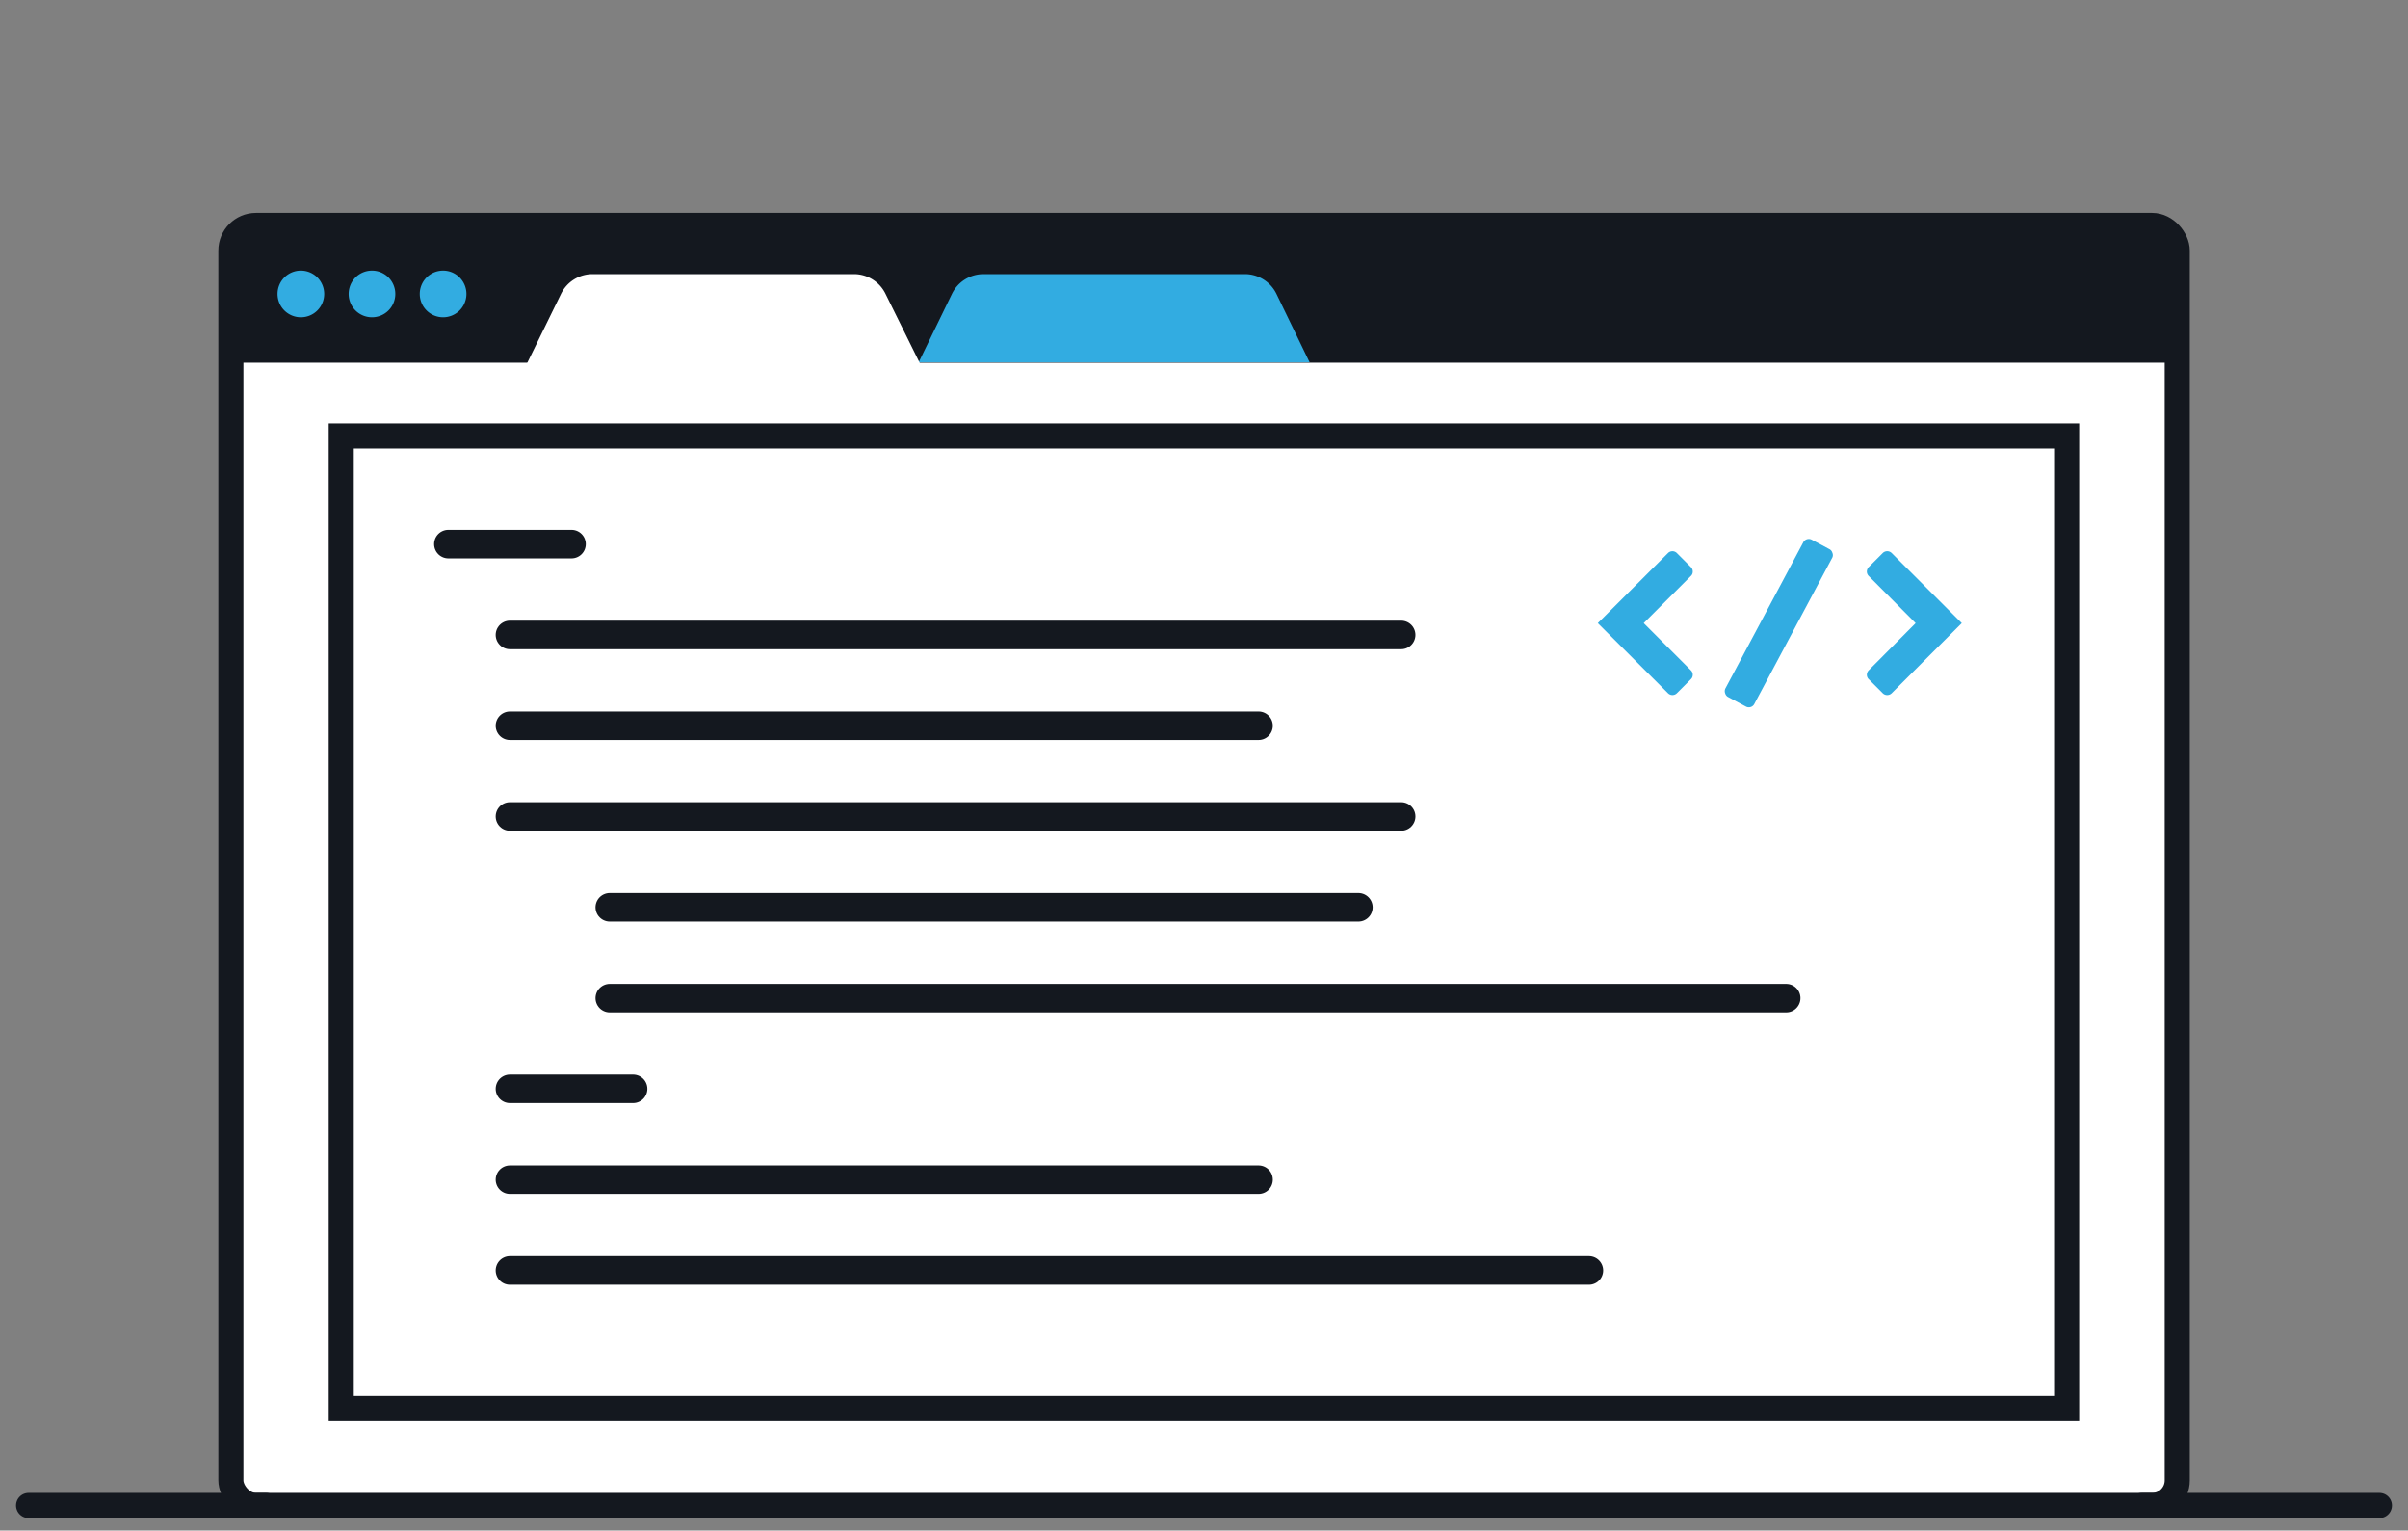
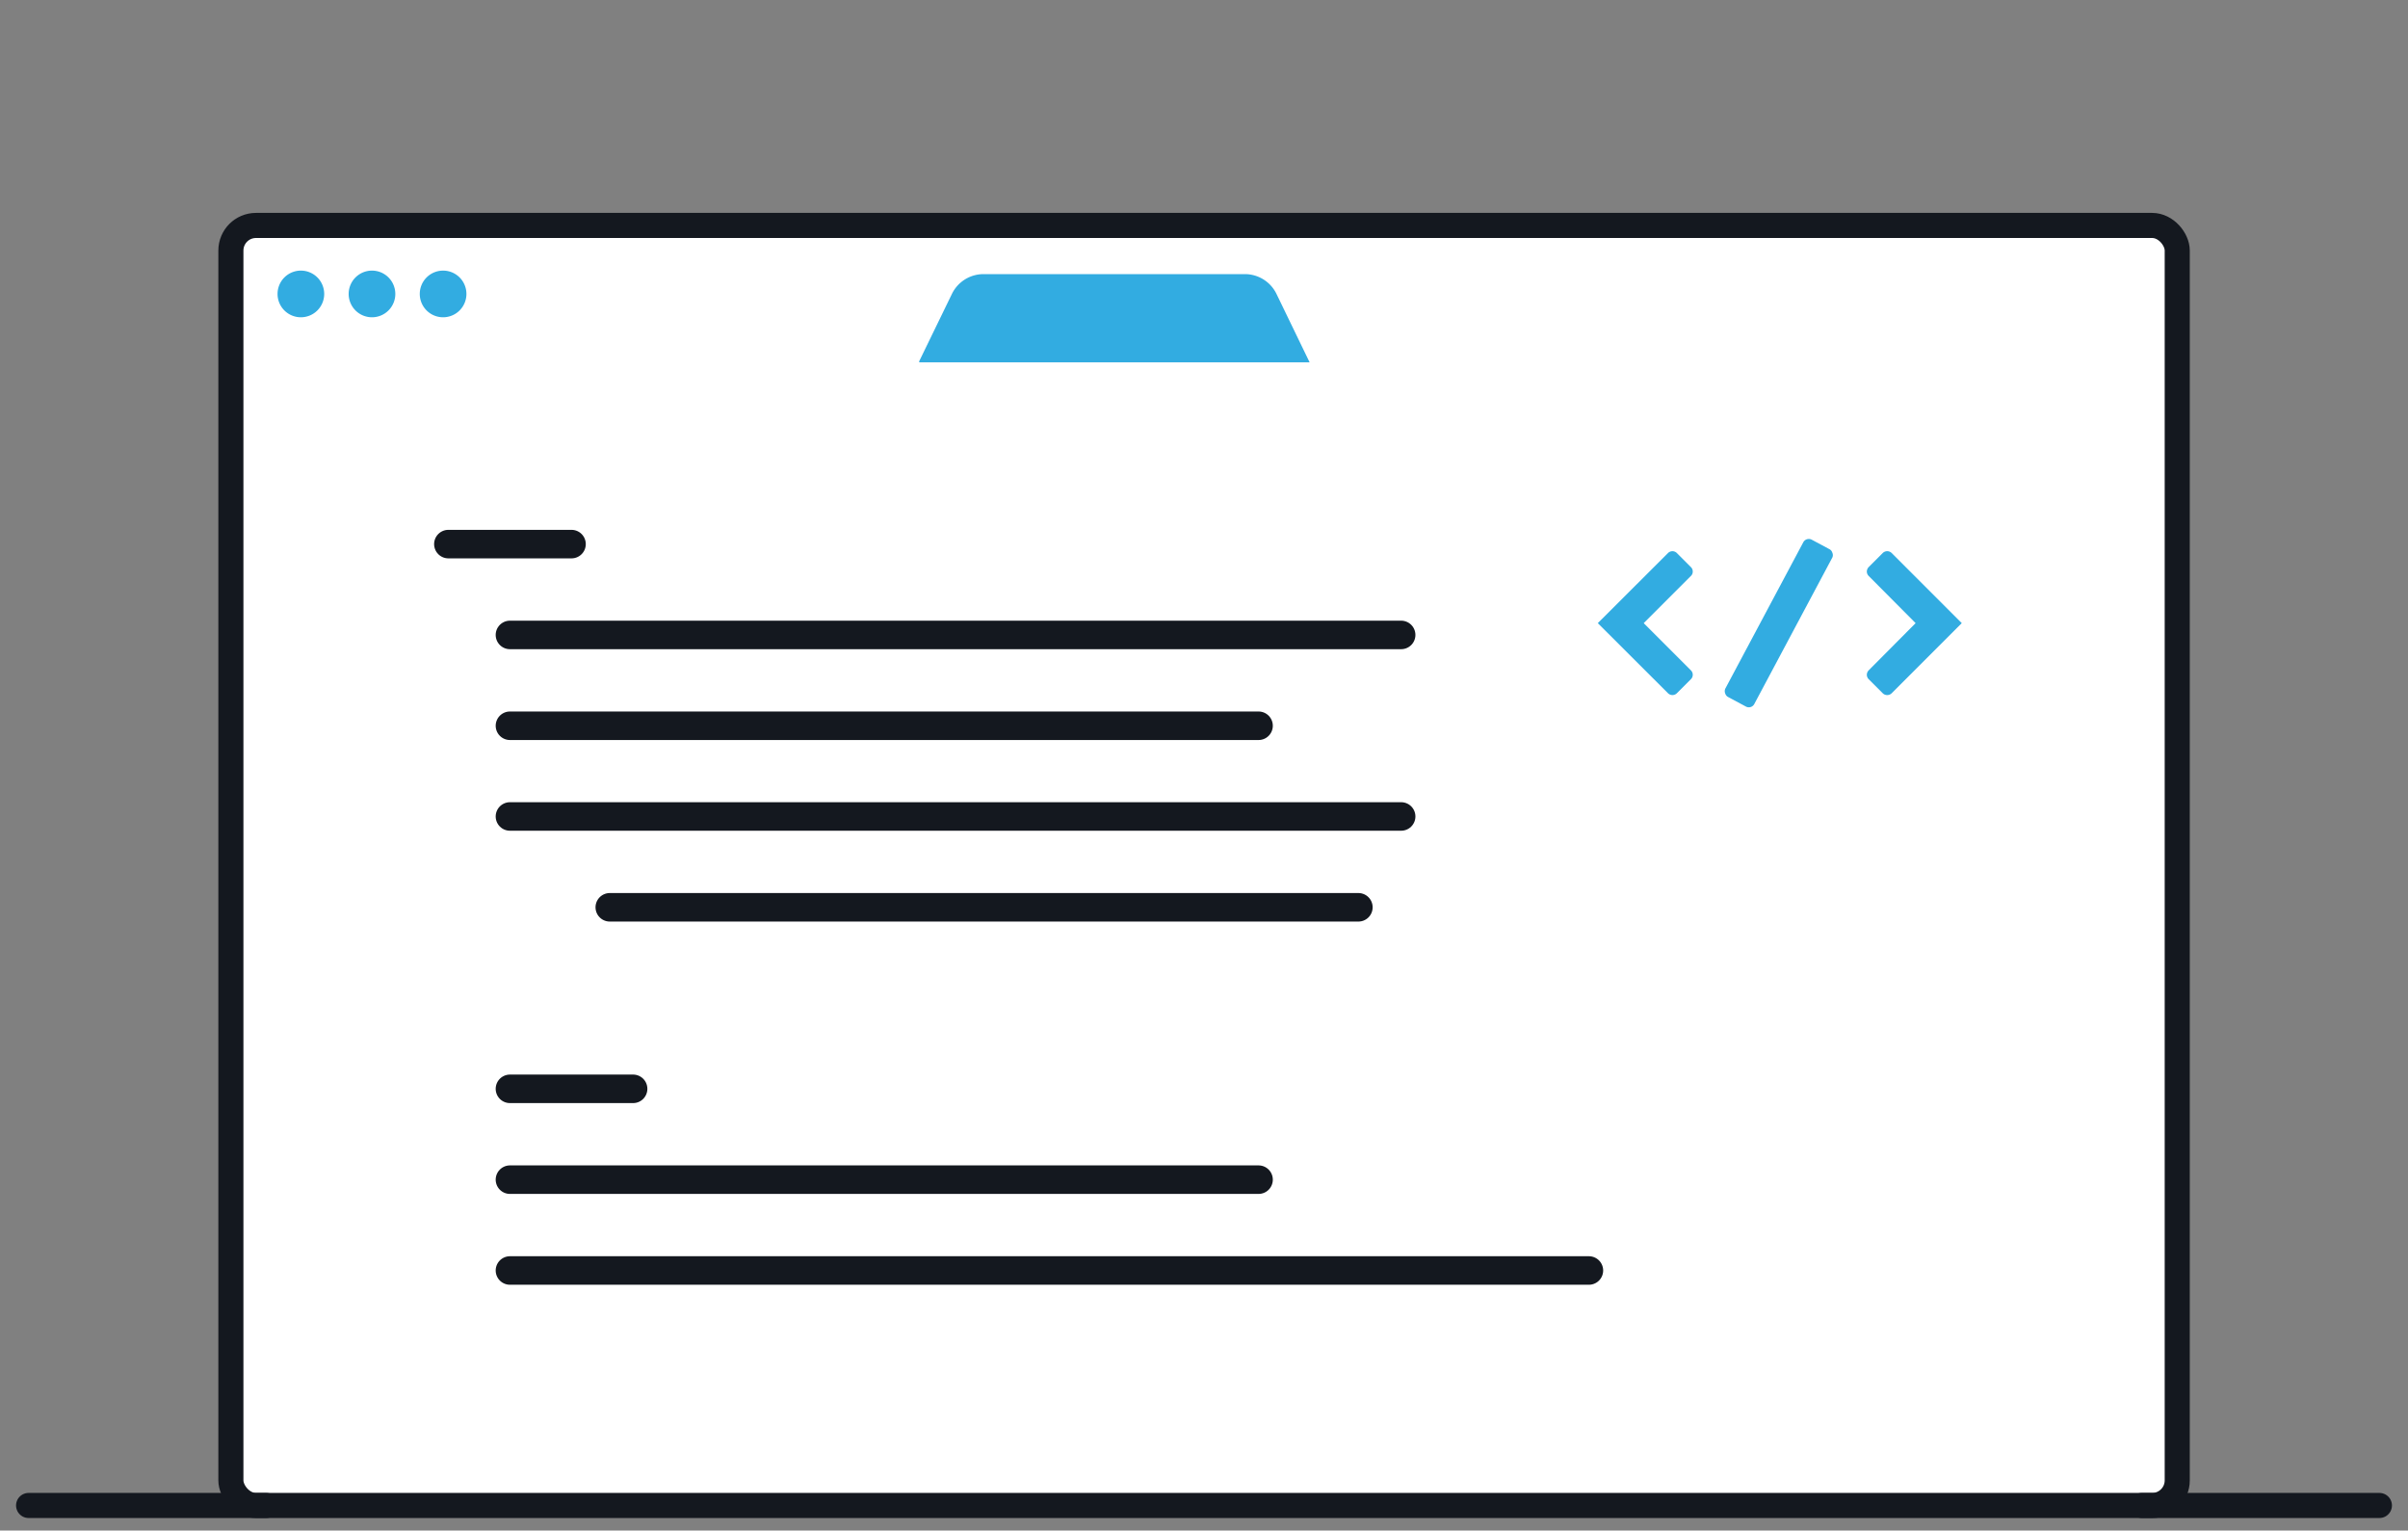
<svg xmlns="http://www.w3.org/2000/svg" id="Layer_1" data-name="Layer 1" viewBox="0 0 192 122">
  <rect x="0" y="0" width="192" height="122" fill="#808080" stroke="none" />
  <title>TechnicalChops</title>
  <rect x="18.41" y="17.97" width="155.19" height="102.03" rx="2" style="fill:#fff;stroke:#14181f;stroke-miterlimit:10;stroke-width:2px" />
-   <rect x="27.21" y="34.75" width="137.57" height="77.52" style="fill:#fff;stroke:#14181f;stroke-miterlimit:10;stroke-width:2px" />
  <path d="M131.06,49.67l3.76-3.76a.47.47,0,0,0,.15-.35.49.49,0,0,0-.15-.36l-1.12-1.12a.5.5,0,0,0-.7,0l-5.6,5.59,5.6,5.59a.5.5,0,0,0,.7,0l1.12-1.12a.48.48,0,0,0,.15-.36.49.49,0,0,0-.15-.35Z" style="fill:#32ace1" />
  <path d="M152.74,49.67,149,45.91a.51.51,0,0,1-.15-.35.53.53,0,0,1,.15-.36l1.12-1.12a.51.51,0,0,1,.71,0l5.59,5.59-5.59,5.59a.51.51,0,0,1-.71,0L149,54.14a.51.51,0,0,1-.15-.36.53.53,0,0,1,.15-.35Z" style="fill:#32ace1" />
  <path d="M146.1,44.06a.46.46,0,0,0-.24-.29l-1.4-.75a.5.5,0,0,0-.68.21L137.56,54.9a.5.5,0,0,0,0,.38.48.48,0,0,0,.25.29l1.4.75a.49.49,0,0,0,.67-.21l6.22-11.67A.46.46,0,0,0,146.1,44.06Z" style="fill:#32ace1" />
-   <path d="M20.41,18H171.59a2,2,0,0,1,2,2v8.91a0,0,0,0,1,0,0H18.41a0,0,0,0,1,0,0V20A2,2,0,0,1,20.41,18Z" style="fill:#14181f" />
  <path d="M25.85,23.43A1.86,1.86,0,1,1,24,21.57,1.86,1.86,0,0,1,25.85,23.43Z" style="fill:#32ace1" />
  <path d="M31.52,23.43a1.86,1.86,0,1,1-1.86-1.86A1.86,1.86,0,0,1,31.52,23.43Z" style="fill:#32ace1" />
  <path d="M37.19,23.43a1.86,1.86,0,1,1-1.86-1.86A1.86,1.86,0,0,1,37.19,23.43Z" style="fill:#32ace1" />
  <path d="M104.42,28.88H73.25l2.65-5.45a2.8,2.8,0,0,1,2.52-1.58H99.25a2.8,2.8,0,0,1,2.53,1.58Z" style="fill:#32ace1" />
  <path d="M73.54,29.35l-31.81.21,3-6.13a2.8,2.8,0,0,1,2.53-1.58H68.08a2.8,2.8,0,0,1,2.53,1.58Z" style="fill:#fff" />
  <line x1="35.75" y1="43.37" x2="45.57" y2="43.37" style="fill:none;stroke:#14181f;stroke-linecap:round;stroke-miterlimit:10;stroke-width:2.274px" />
  <line x1="40.66" y1="86.79" x2="50.48" y2="86.79" style="fill:none;stroke:#14181f;stroke-linecap:round;stroke-miterlimit:10;stroke-width:2.274px" />
  <line x1="40.66" y1="57.85" x2="100.35" y2="57.85" style="fill:none;stroke:#14181f;stroke-linecap:round;stroke-miterlimit:10;stroke-width:2.274px" />
  <line x1="40.66" y1="65.08" x2="111.72" y2="65.08" style="fill:none;stroke:#14181f;stroke-linecap:round;stroke-miterlimit:10;stroke-width:2.274px" />
  <line x1="40.66" y1="50.61" x2="111.72" y2="50.61" style="fill:none;stroke:#14181f;stroke-linecap:round;stroke-miterlimit:10;stroke-width:2.274px" />
-   <line x1="48.62" y1="79.56" x2="142.42" y2="79.56" style="fill:none;stroke:#14181f;stroke-linecap:round;stroke-miterlimit:10;stroke-width:2.274px" />
  <line x1="48.62" y1="72.32" x2="108.31" y2="72.32" style="fill:none;stroke:#14181f;stroke-linecap:round;stroke-miterlimit:10;stroke-width:2.274px" />
  <line x1="40.66" y1="94.03" x2="100.35" y2="94.03" style="fill:none;stroke:#14181f;stroke-linecap:round;stroke-miterlimit:10;stroke-width:2.274px" />
  <line x1="40.66" y1="101.27" x2="126.69" y2="101.27" style="fill:none;stroke:#14181f;stroke-linecap:round;stroke-miterlimit:10;stroke-width:2.274px" />
  <line x1="2.28" y1="120" x2="21.22" y2="120" style="fill:none;stroke:#14181f;stroke-linecap:round;stroke-miterlimit:10;stroke-width:2px" />
  <line x1="170.78" y1="120" x2="189.72" y2="120" style="fill:none;stroke:#14181f;stroke-linecap:round;stroke-miterlimit:10;stroke-width:2px" />
</svg>